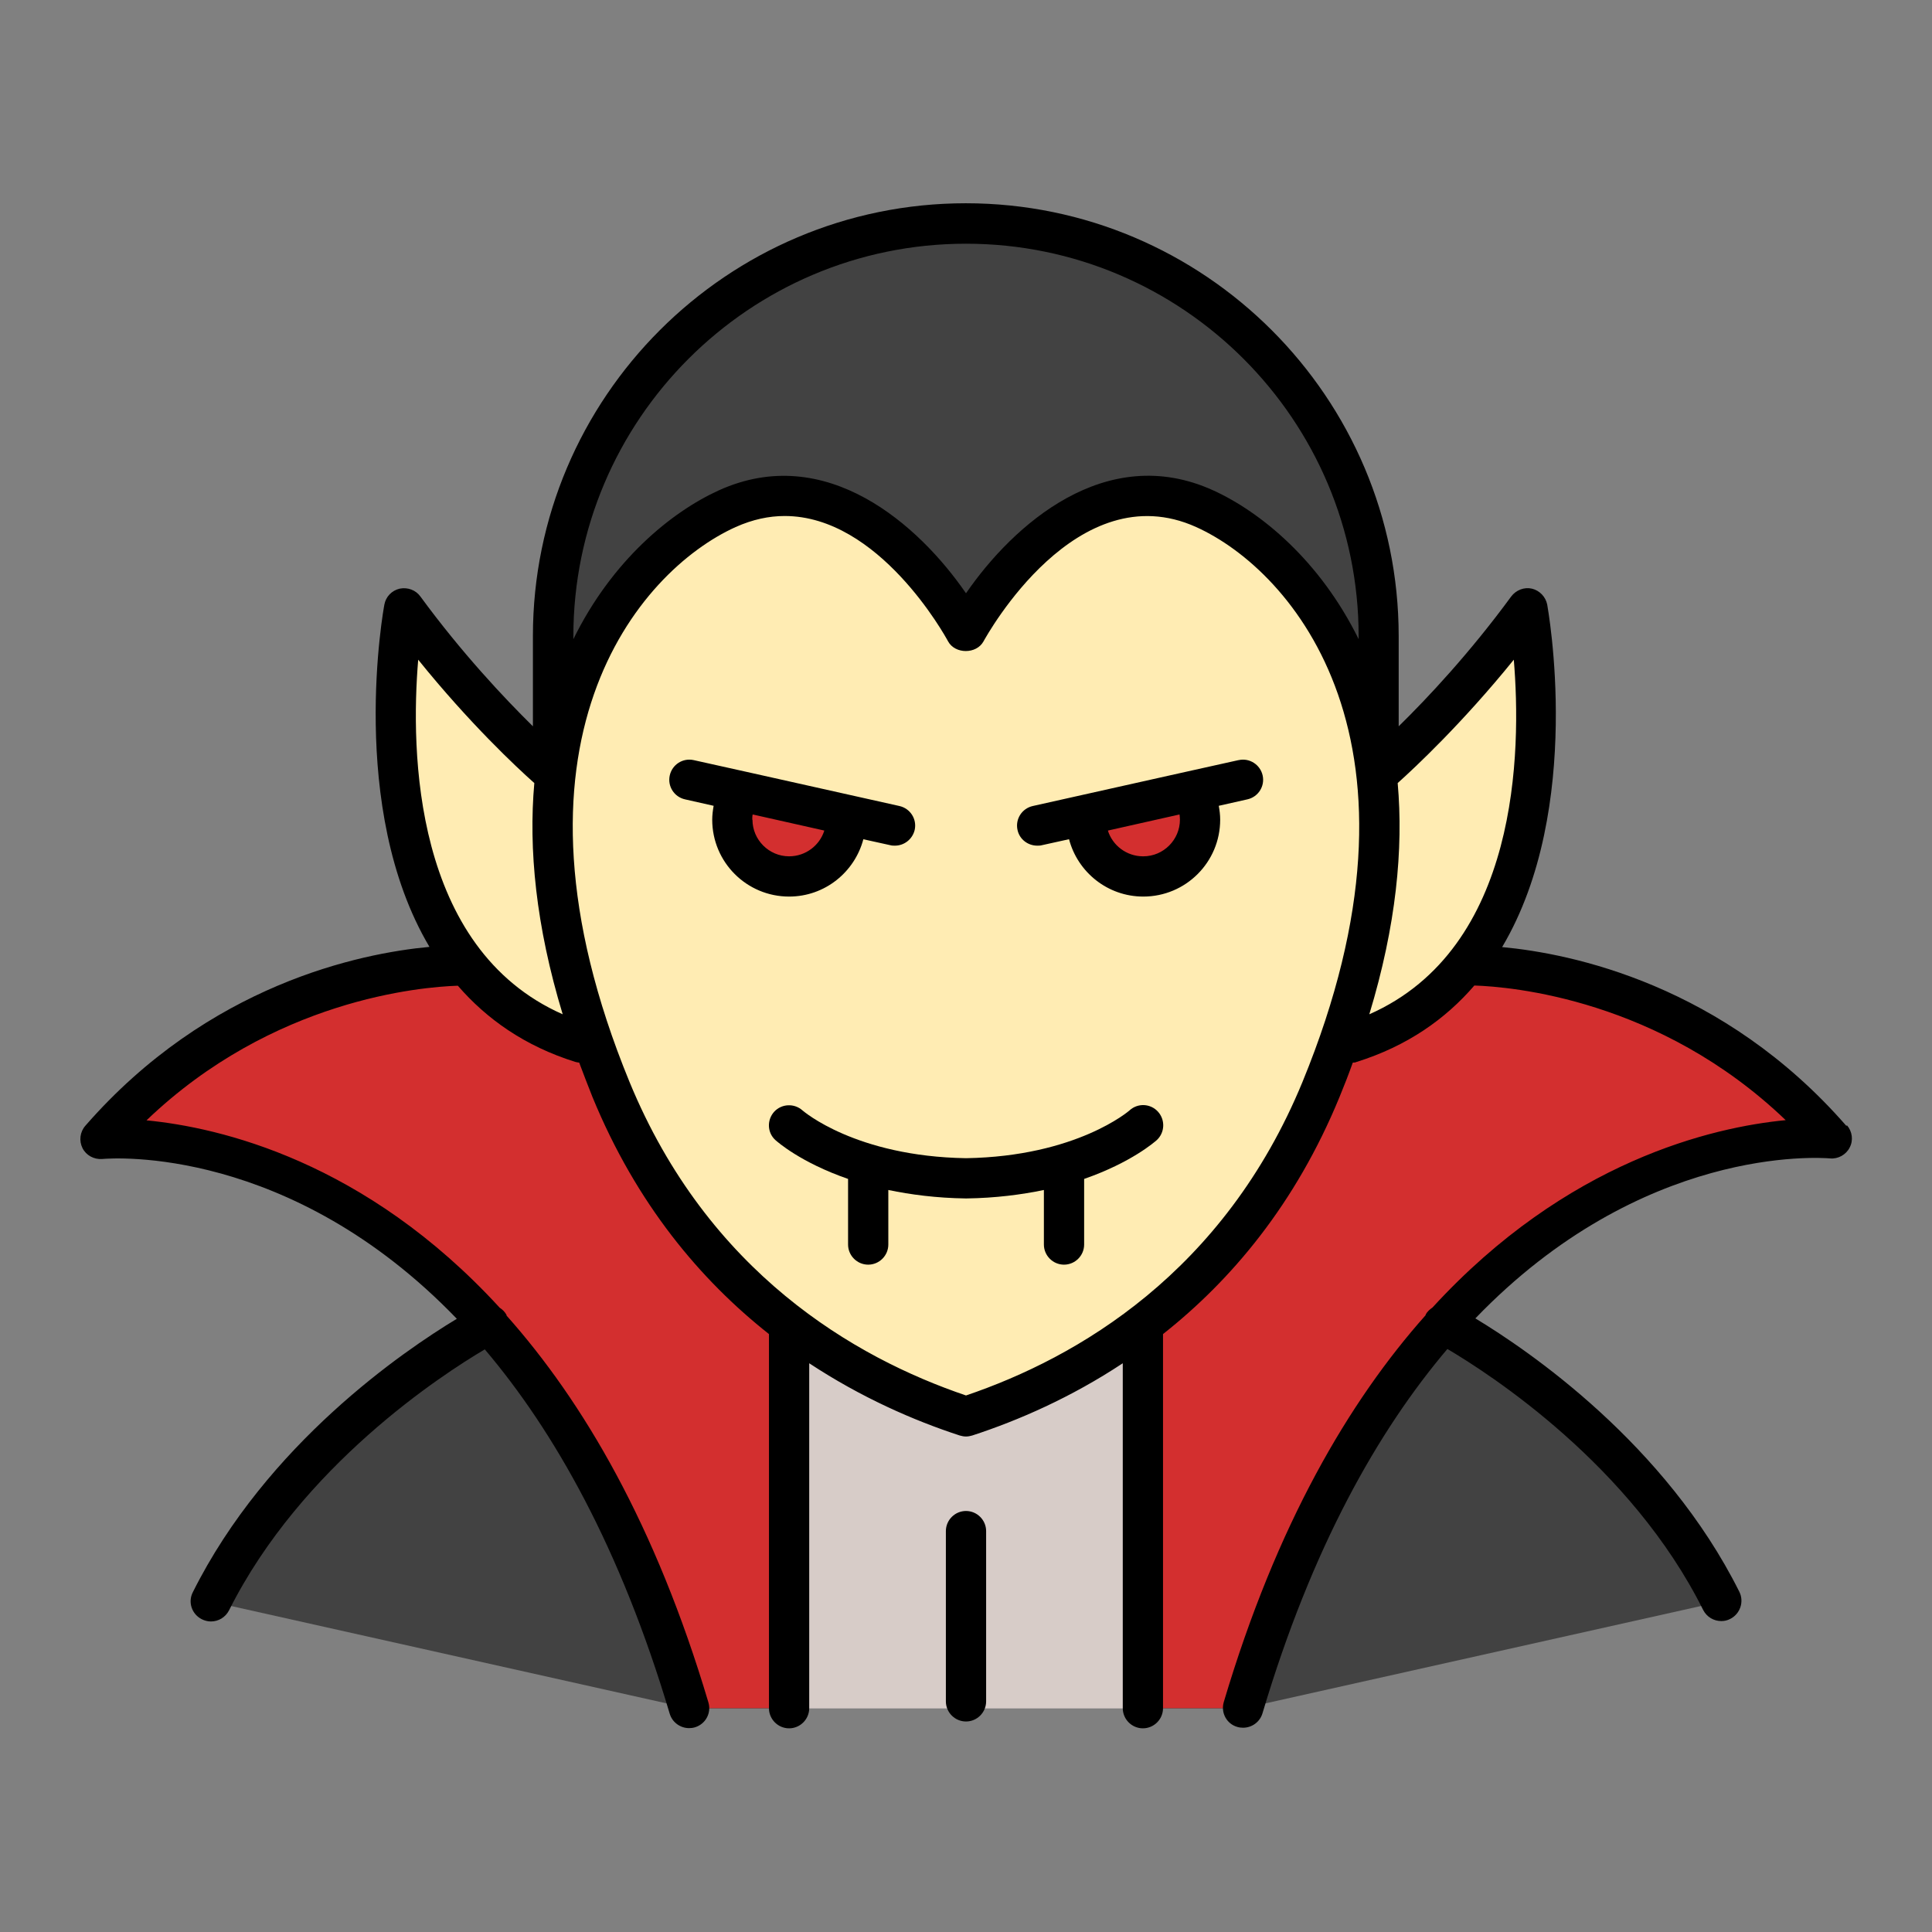
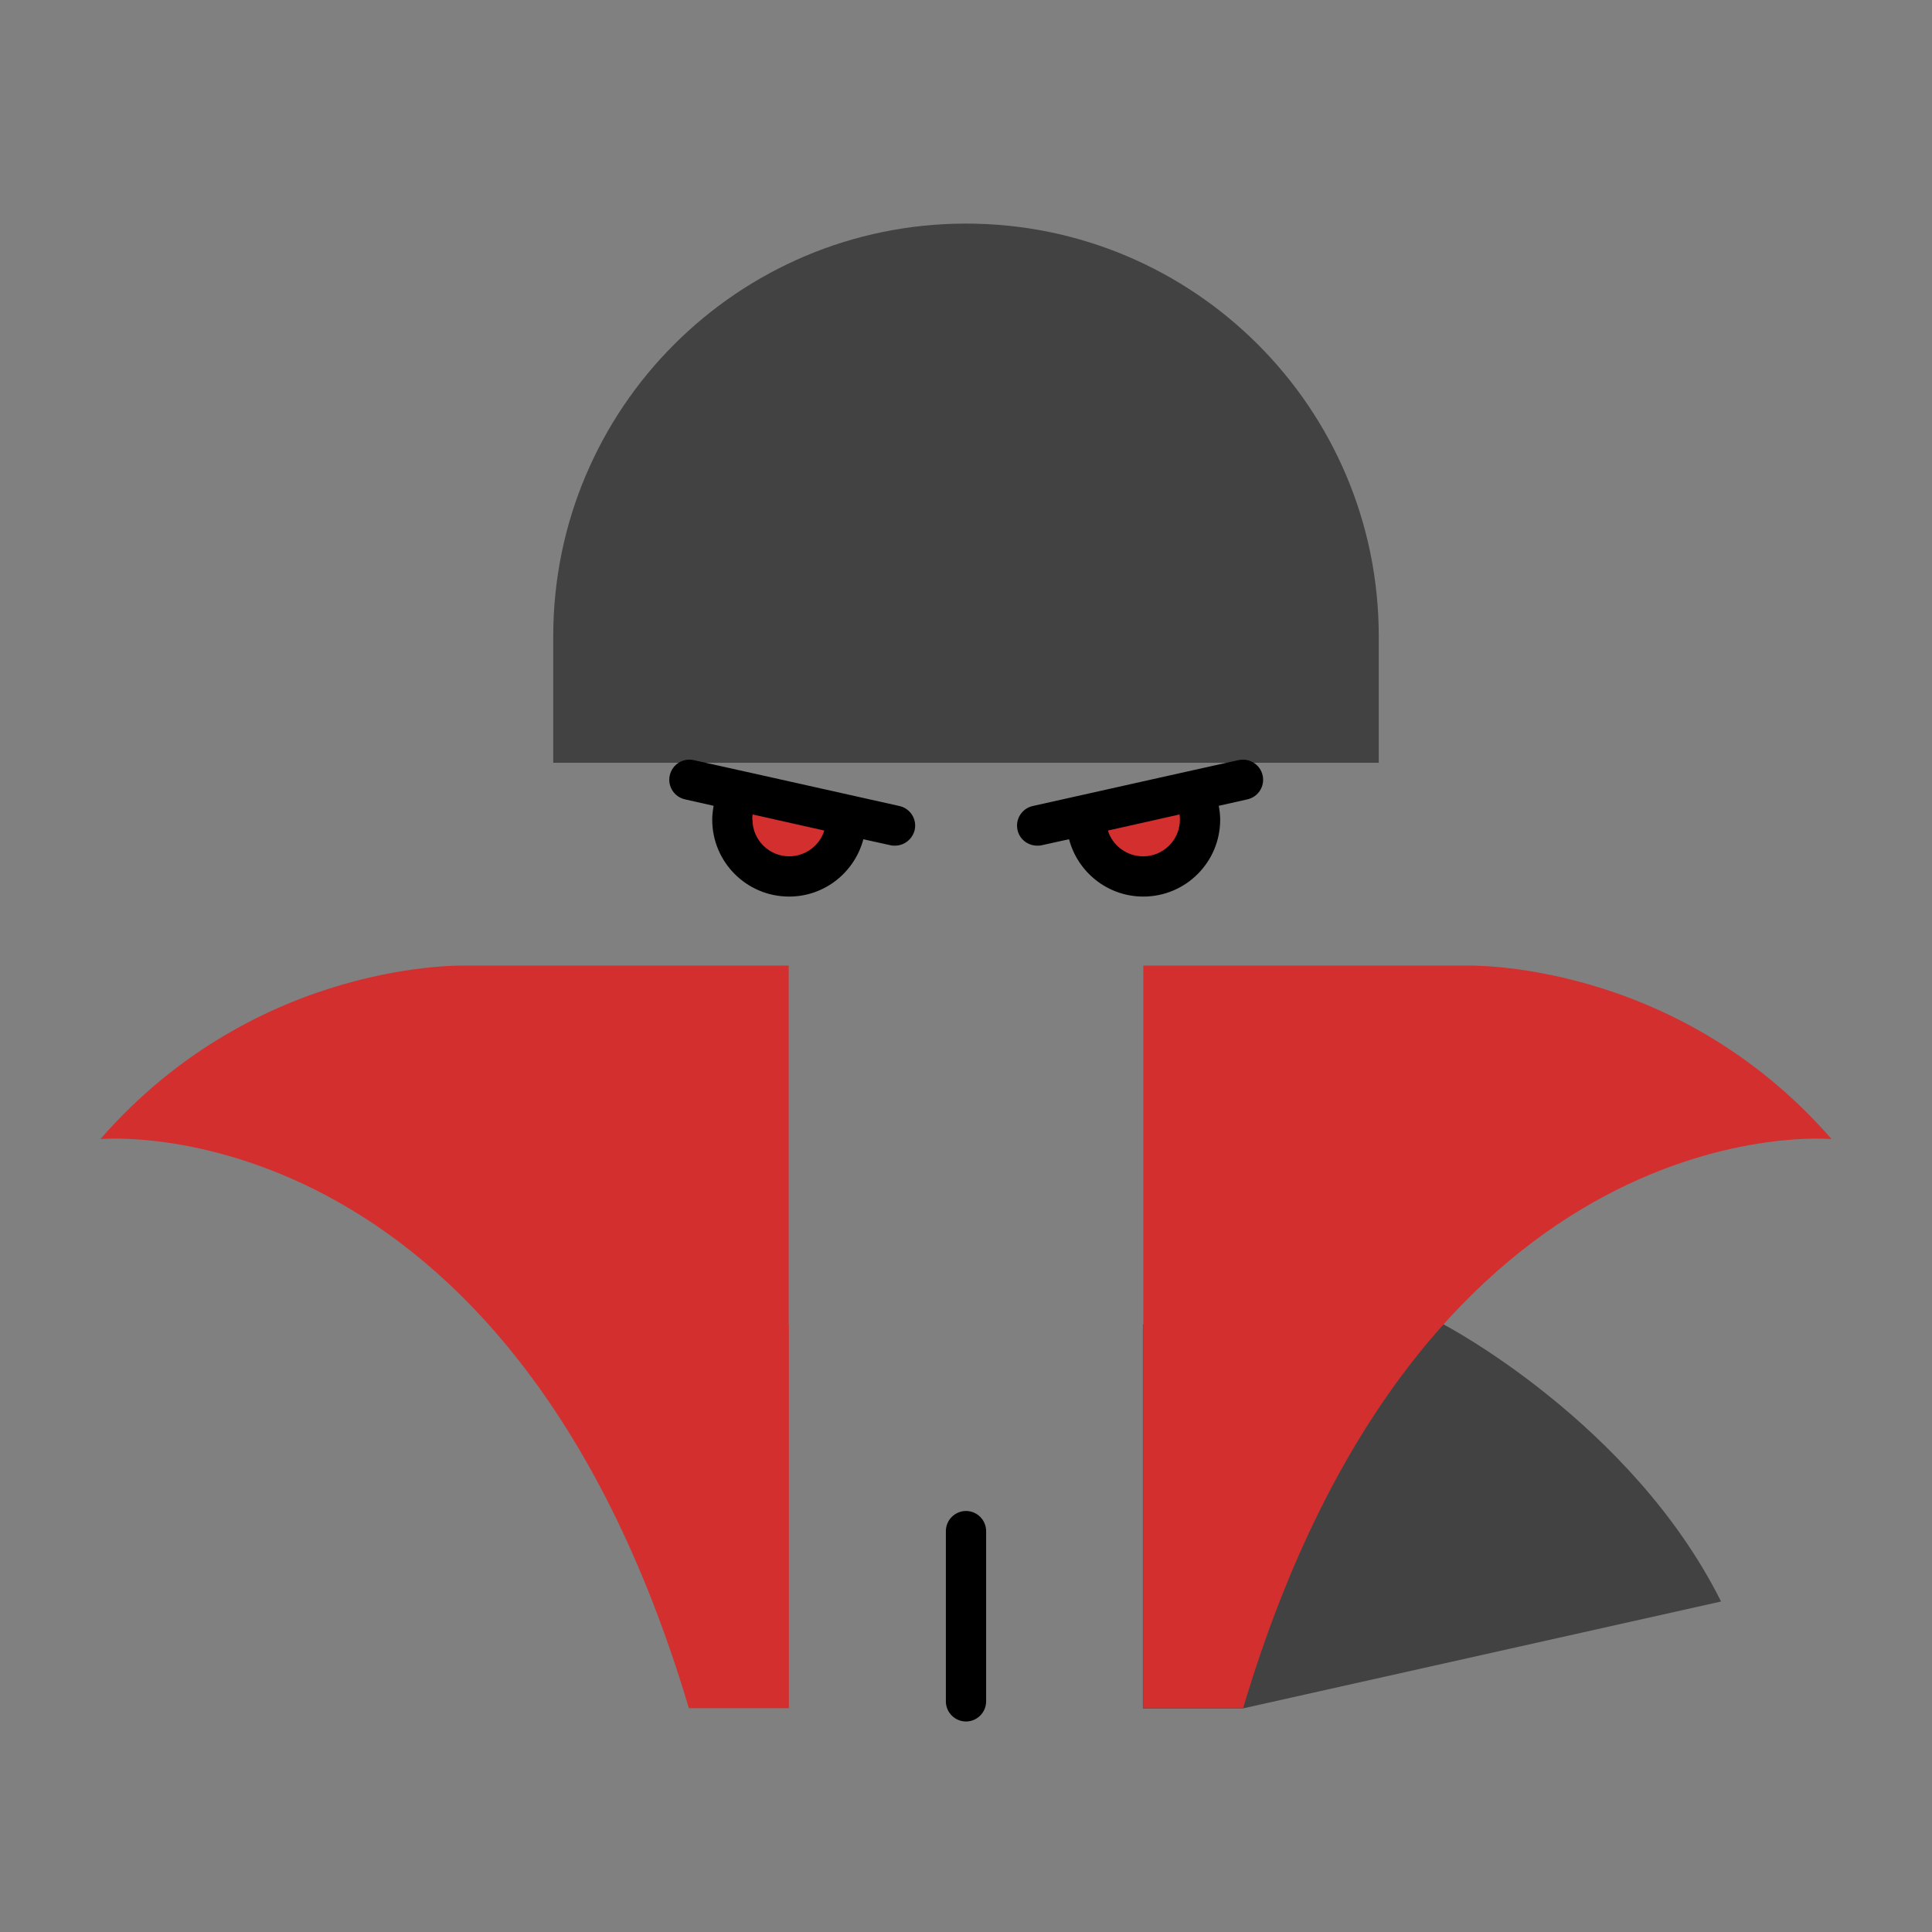
<svg xmlns="http://www.w3.org/2000/svg" id="no_chicken" viewBox="0 0 96 96">
  <rect x="0" y="0" width="96" height="96" fill="#808080" stroke="none" />
-   <path d="m10.48 79.58c4.45-8.9 13.79-13.77 13.79-13.77h15.09l-.15 19.08h-4.97l-23.75-5.31z" fill="#424242" />
  <path d="m85.52 79.58c-4.45-8.9-13.79-13.77-13.79-13.77h-14.94v19.08h4.97s23.75-5.31 23.75-5.31z" fill="#424242" />
-   <path d="m39.2 47.99h17.59v36.9h-17.59z" fill="#d7ccc8" />
  <path d="m39.2 65.82v19.06h-4.97c-8.98-30.19-29.24-28.28-29.24-28.28 7.83-8.98 18.18-8.62 18.18-8.62h16.02v17.84z" fill="#d32f2f" />
  <path d="m56.8 65.82v19.06s4.97 0 4.97 0c8.98-30.19 29.24-28.28 29.24-28.28-7.83-8.98-18.18-8.62-18.18-8.62h-16.02v17.84z" fill="#d32f2f" />
  <path d="m27.49 37.9v-6.28c0-11.33 9.18-20.51 20.51-20.51 11.33 0 20.51 9.18 20.51 20.51v6.28z" fill="#424242" />
-   <path d="m75.9 30.24c-3.63 4.97-7.45 8.22-7.45 8.22s-.03.07-.07.19c-.75-7.16-4.71-11.65-8.52-13.38-6.87-3.1-11.86 6.11-11.86 6.11s-4.99-9.22-11.86-6.11c-3.79 1.72-7.73 6.17-8.51 13.26l-.08-.08s-3.82-3.25-7.45-8.22c0 0-3.44 17.77 8.79 21.59l.51-.26c.29.84.6 1.69.96 2.56 4.02 9.77 11.44 14.22 17.65 16.25 6.2-2.03 13.62-6.49 17.65-16.25.37-.89.69-1.76.98-2.61.28.21.49.31.49.31 12.23-3.82 8.79-21.59 8.79-21.59z" fill="#ffecb3" />
  <path d="m42.03 40.74c0 1.56-1.26 2.82-2.83 2.82s-2.82-1.26-2.82-2.82c0-.52.13-1.01.39-1.42l5.24 1.17c.03.09.03.16.03.25z" fill="#d32f2f" />
  <path d="m53.97 40.74c0 1.56 1.26 2.82 2.83 2.82s2.82-1.26 2.82-2.82c0-.52-.13-1.01-.39-1.42l-5.24 1.17c-.03.09-.03.16-.03.25z" fill="#d32f2f" />
  <path d="m42.89 41.7 1.36.3c.07.02.15.02.22.02.46 0 .87-.32.98-.78.12-.54-.22-1.07-.76-1.19l-6.22-1.39-1.48-.33s0 0 0 0l-2.52-.56c-.54-.12-1.07.22-1.19.76s.22 1.07.76 1.19l1.42.32c-.04.23-.07.46-.07.69 0 2.11 1.71 3.82 3.82 3.82 1.78 0 3.26-1.22 3.69-2.85zm-5.51-.97c0-.09 0-.17.02-.26l3.56.8c-.23.74-.93 1.28-1.75 1.28-1 0-1.82-.82-1.82-1.82z" />
-   <path d="m91.75 55.95c-6.13-7.03-13.66-8.57-17.11-8.89 4.1-6.91 2.26-16.88 2.24-17.02-.08-.39-.38-.7-.76-.79s-.79.07-1.03.39c-2.05 2.8-4.16 5.05-5.59 6.45v-4.48c0-11.86-9.65-21.51-21.51-21.51s-21.51 9.65-21.51 21.51v4.48c-1.42-1.4-3.54-3.65-5.59-6.45-.23-.32-.63-.47-1.03-.39-.39.09-.69.4-.76.79-.03.14-1.86 10.1 2.24 17.01-3.44.32-10.97 1.86-17.1 8.89-.27.31-.32.75-.14 1.11s.57.57.98.54c.54-.05 9.33-.67 17.62 7.94-2.65 1.6-9.44 6.22-13.12 13.59-.25.49-.05 1.09.45 1.34.14.07.3.11.45.11.37 0 .72-.2.9-.55 3.6-7.19 10.59-11.72 12.71-12.97 3.45 4.07 6.73 9.85 9.19 18.11.13.43.53.71.96.71.09 0 .19-.01.29-.04.53-.16.83-.71.67-1.24-2.62-8.81-6.22-14.94-10.03-19.22 0-.01 0-.02 0-.03-.08-.15-.2-.27-.34-.36-6.68-7.29-13.92-8.96-17.55-9.31 6.28-6.02 13.66-6.63 15.47-6.69 1.43 1.65 3.32 3 5.85 3.79.06.02.12.02.18.03.21.56.43 1.13.66 1.71 2.19 5.33 5.38 9.1 8.77 11.78v18.59c0 .55.45 1 1 1s1-.45 1-1v-17.14c2.58 1.7 5.18 2.84 7.48 3.59.1.03.21.05.31.05s.21-.02.31-.05c2.3-.75 4.91-1.89 7.48-3.59v17.14c0 .55.45 1 1 1s1-.45 1-1v-18.59c3.39-2.68 6.58-6.45 8.77-11.78.24-.58.46-1.15.66-1.71.06 0 .12 0 .18-.03 2.53-.79 4.43-2.14 5.86-3.8 1.81.06 9.19.67 15.47 6.69-3.63.35-10.87 2.02-17.55 9.31-.13.09-.26.2-.34.35v.03c-3.81 4.28-7.41 10.41-10.03 19.22-.16.53.14 1.09.67 1.24.1.03.19.04.29.04.43 0 .83-.28.96-.71 2.46-8.26 5.74-14.04 9.19-18.11 2.12 1.25 9.12 5.77 12.71 12.97.18.35.53.55.9.55.15 0 .3-.03.45-.11.49-.25.69-.85.45-1.34-3.68-7.37-10.47-11.99-13.12-13.59 8.29-8.61 17.08-7.99 17.62-7.95.4.04.8-.18.98-.54.19-.36.13-.8-.14-1.11zm-63.26-24.33c0-10.76 8.75-19.51 19.51-19.51s19.51 8.75 19.51 19.51v.14c-1.92-3.9-4.86-6.32-7.24-7.4-5.32-2.41-9.93 1.72-12.27 5.12-2.34-3.4-6.95-7.52-12.27-5.12-2.38 1.08-5.32 3.49-7.24 7.4zm-7.71 1.16c2.54 3.15 4.89 5.35 5.77 6.13-.29 3.26.07 7.08 1.41 11.49-7.44-3.29-7.56-13.09-7.18-17.62zm43.94 20.98c-3.9 9.47-11.18 13.7-16.72 15.58-5.54-1.88-12.82-6.11-16.72-15.58-6.9-16.8.43-25.38 5.27-27.57.85-.38 1.66-.55 2.44-.55 4.68 0 7.96 5.93 8.12 6.23.35.64 1.41.64 1.76 0 .19-.34 4.64-8.36 10.57-5.68 4.84 2.19 12.18 10.77 5.28 27.57zm3.32-3.36c1.34-4.41 1.7-8.23 1.41-11.49.87-.78 3.22-2.98 5.77-6.13.38 4.54.27 14.33-7.18 17.62z" />
  <path d="m61.54 37.77-2.52.56s0 0 0 0l-1.48.33-6.22 1.39c-.54.12-.88.65-.76 1.19.1.47.52.78.98.78.07 0 .15 0 .22-.02l1.36-.3c.43 1.64 1.92 2.85 3.69 2.85 2.11 0 3.82-1.71 3.82-3.82 0-.24-.03-.47-.07-.69l1.42-.32c.54-.12.88-.65.76-1.19s-.66-.88-1.19-.76zm-4.74 4.78c-.82 0-1.52-.54-1.75-1.28l3.56-.8c.01.08.02.17.02.26 0 1-.82 1.82-1.82 1.82z" />
-   <path d="m56.12 55.18s-2.61 2.28-8.12 2.37c-5.49-.09-8.08-2.34-8.12-2.37-.41-.37-1.04-.34-1.41.06-.37.41-.35 1.04.06 1.41.08.07 1.24 1.11 3.61 1.93v3.26c0 .55.45 1 1 1s1-.45 1-1v-2.71c1.11.23 2.39.4 3.85.42h.03c1.46-.02 2.74-.19 3.85-.42v2.71c0 .55.45 1 1 1s1-.45 1-1v-3.26c2.36-.82 3.53-1.86 3.61-1.93.4-.37.43-1 .06-1.41s-1-.44-1.41-.07z" />
  <path d="m48 75.08c-.55 0-1 .45-1 1v8.46c0 .55.45 1 1 1s1-.45 1-1v-8.46c0-.55-.45-1-1-1z" />
</svg>